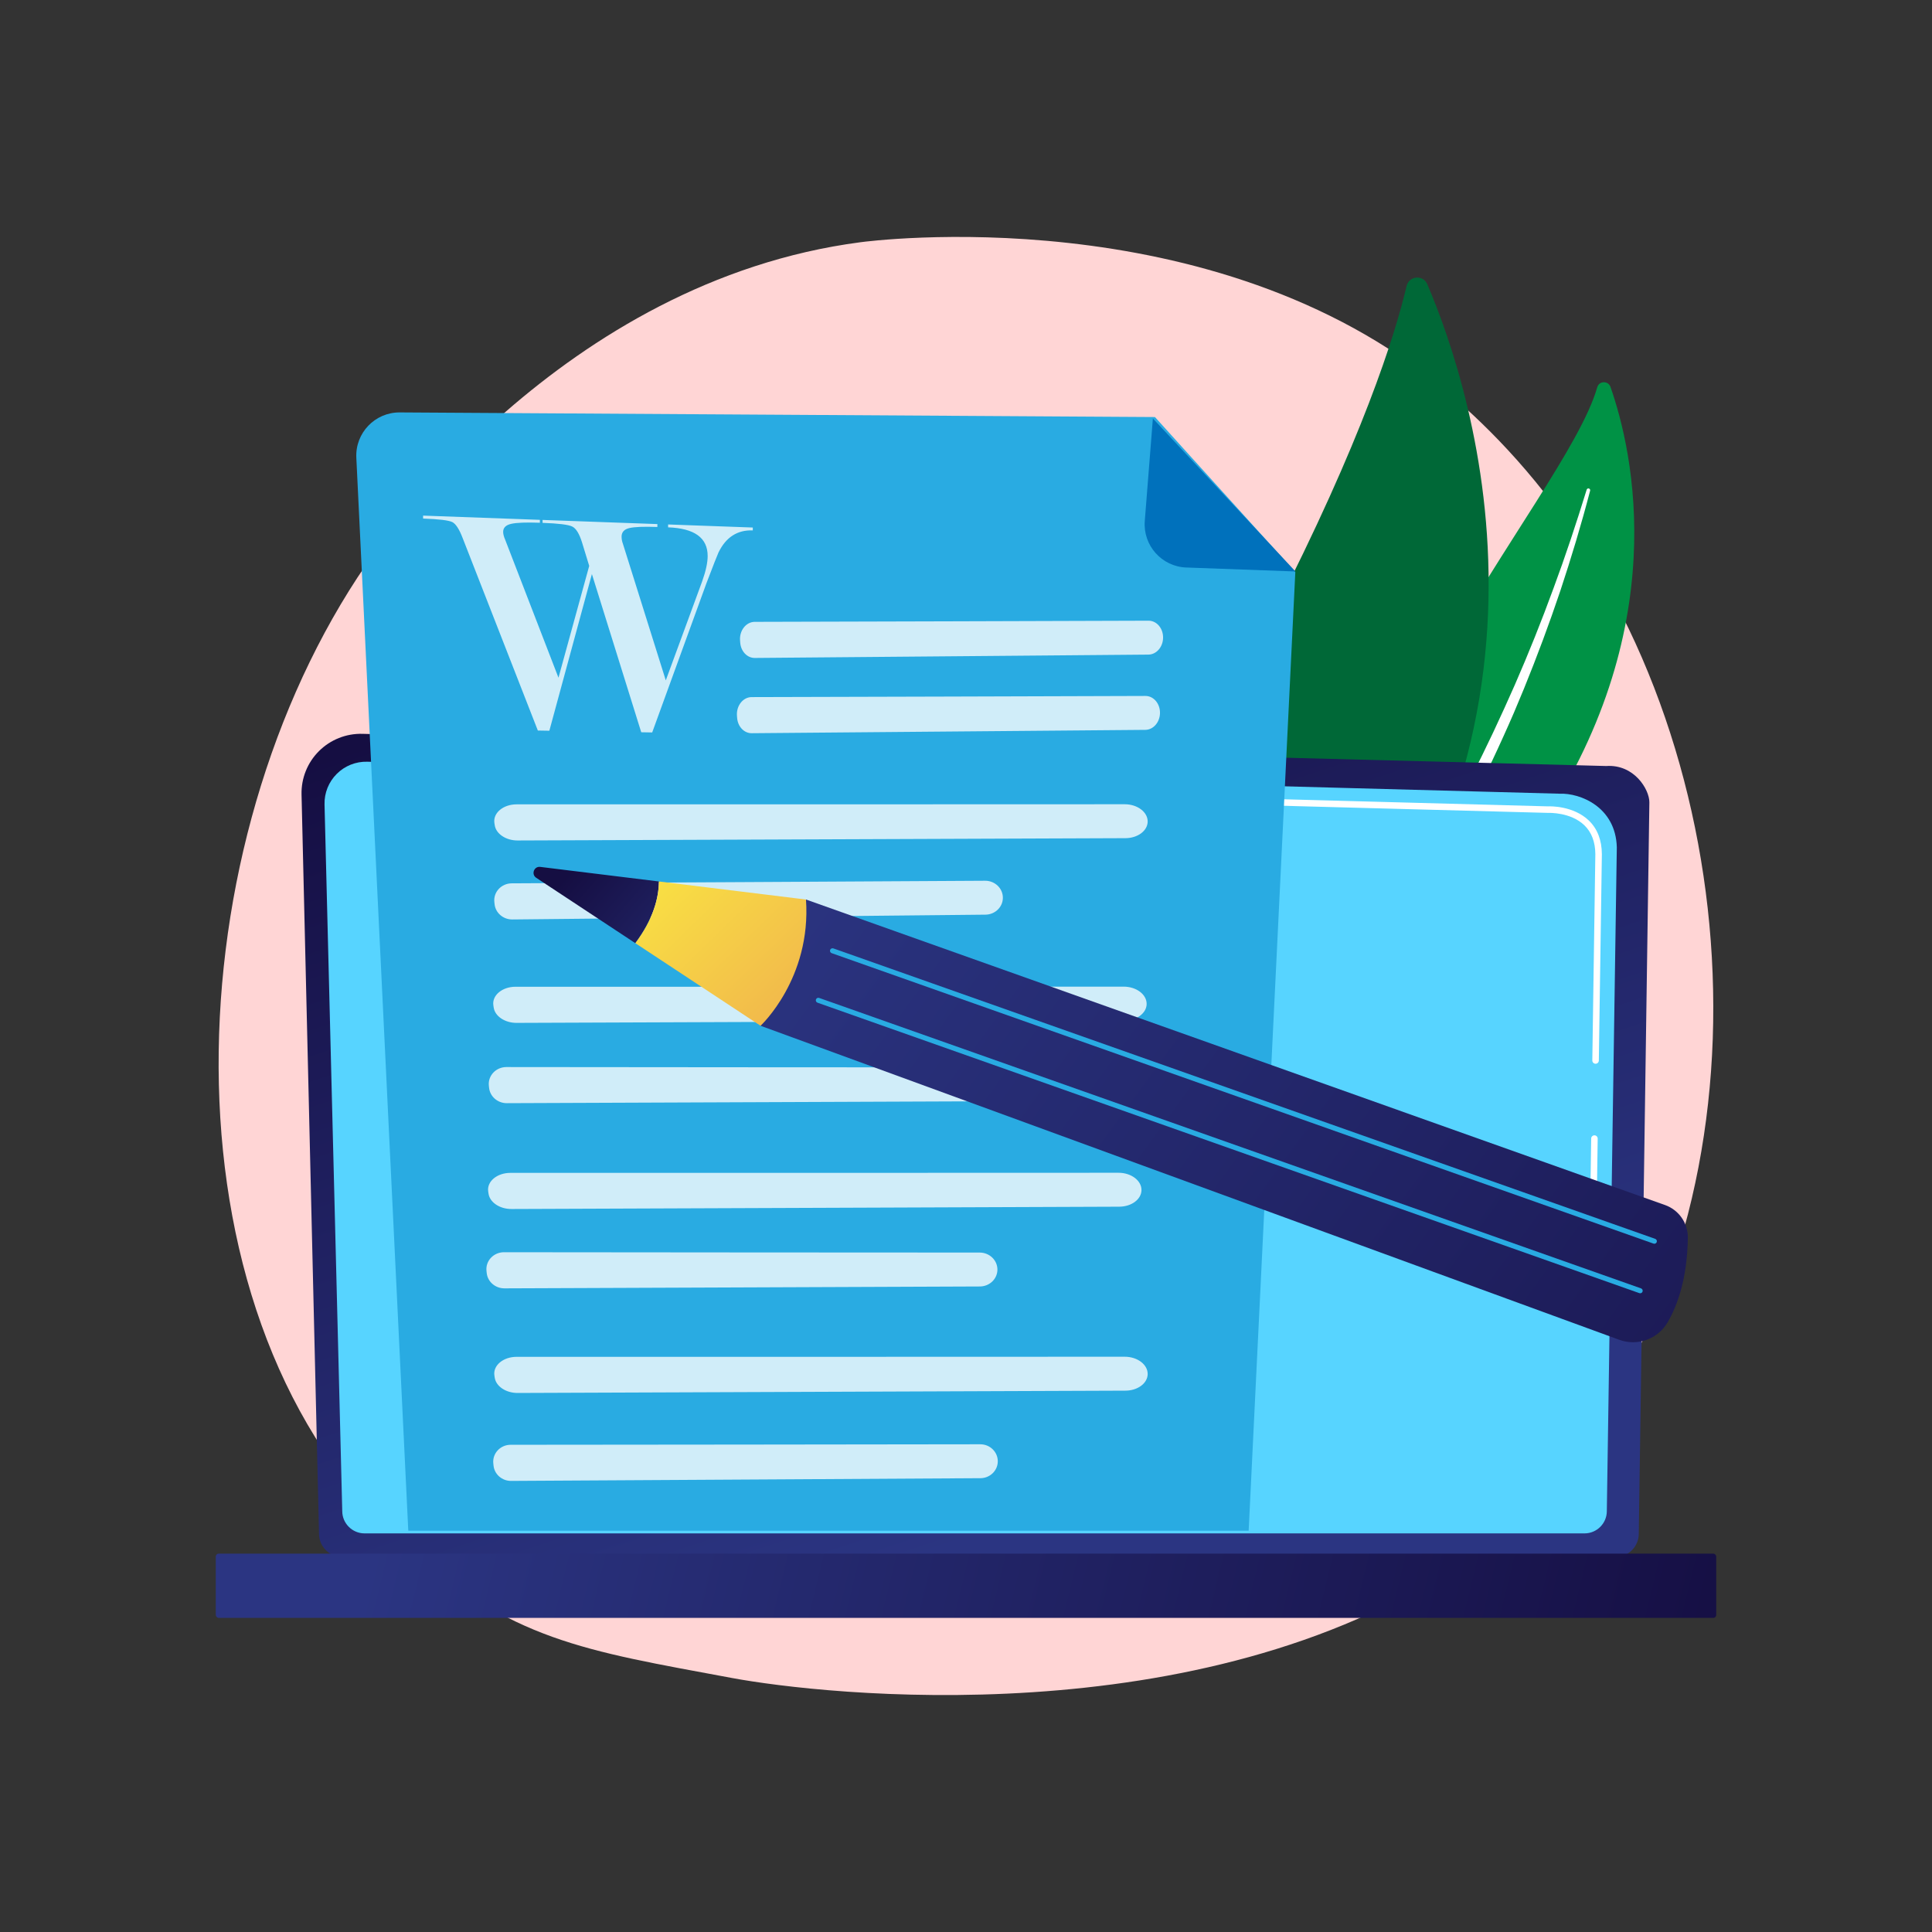
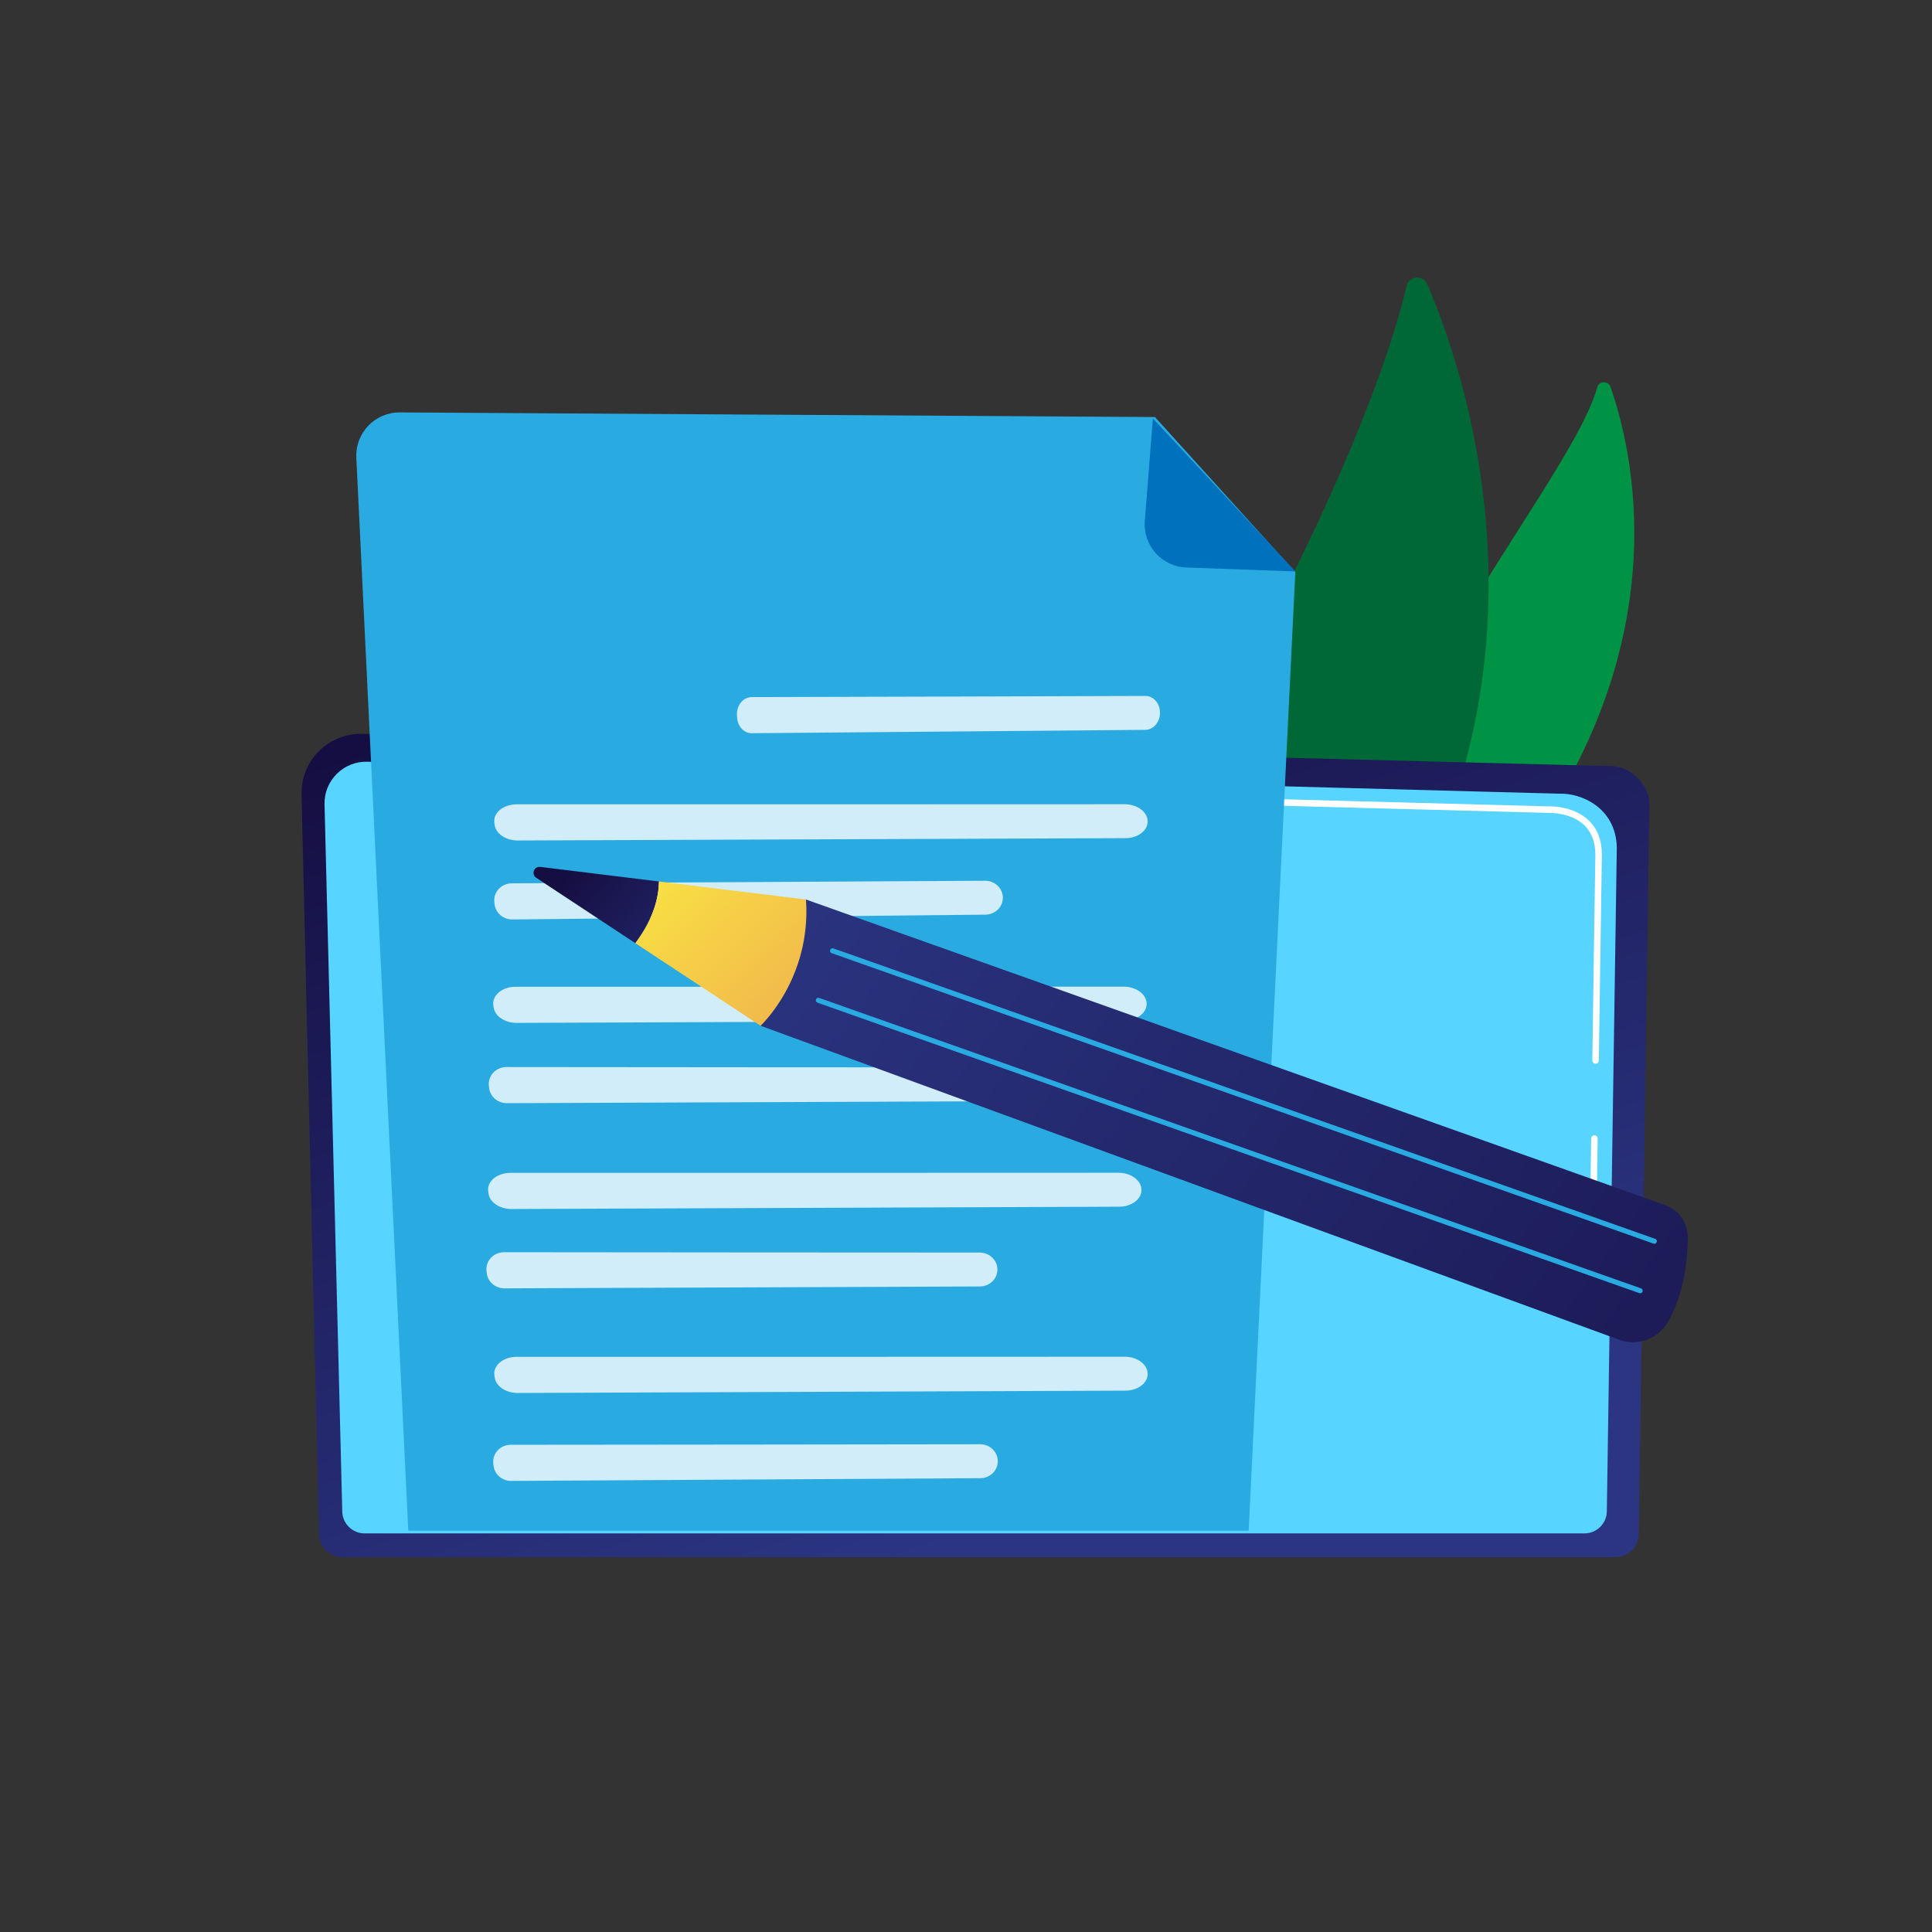
<svg xmlns="http://www.w3.org/2000/svg" xmlns:xlink="http://www.w3.org/1999/xlink" width="3710" height="3710" viewBox="0 0 3710 3710">
  <rect x="0" y="0" width="3710" height="3710" fill="#333333" stroke="none" />
  <defs>
    <style> .cls-1, .cls-2 { fill: none; } .cls-1, .cls-3 { opacity: .78; } .cls-4 { fill: url(#linear-gradient); } .cls-2 { isolation: isolate; } .cls-5, .cls-6 { fill: #006837; } .cls-7 { fill: #009245; } .cls-8 { fill: #0071bc; } .cls-9, .cls-10, .cls-3 { fill: #fff; } .cls-11 { fill: #ffd5d5; } .cls-12 { fill: #57d4ff; } .cls-13 { fill: #29abe2; } .cls-10, .cls-6 { mix-blend-mode: soft-light; } .cls-14 { fill: url(#linear-gradient-3); } .cls-15 { fill: url(#linear-gradient-4); } .cls-16 { fill: url(#linear-gradient-2); } .cls-17 { fill: url(#linear-gradient-6); } .cls-18 { fill: url(#linear-gradient-5); } </style>
    <linearGradient id="linear-gradient" x1="-947.22" y1="2882.29" x2="-370.02" y2="1150.67" gradientTransform="translate(1155.78) rotate(-180) scale(1 -1)" gradientUnits="userSpaceOnUse">
      <stop offset="0" stop-color="#2b3582" />
      <stop offset="1" stop-color="#150e42" />
    </linearGradient>
    <linearGradient id="linear-gradient-2" x1="396.31" y1="2778.67" x2="-2175.08" y2="3404.14" gradientTransform="translate(2554.22 6090.29) scale(1 -1)" xlink:href="#linear-gradient" />
    <linearGradient id="linear-gradient-3" x1="-2058.2" y1="1982.41" x2="-2001.47" y2="1982.41" gradientTransform="translate(83.01) rotate(-180) scale(1 -1)" gradientUnits="userSpaceOnUse">
      <stop offset="0" stop-color="#f9b776" />
      <stop offset="1" stop-color="#f47960" />
    </linearGradient>
    <linearGradient id="linear-gradient-4" x1="-1426.04" y1="1542.15" x2="-3818.64" y2="3287.51" gradientTransform="translate(83.01) rotate(-180) scale(1 -1)" xlink:href="#linear-gradient" />
    <linearGradient id="linear-gradient-5" x1="-1342.16" y1="1930.58" x2="-1027.01" y2="1656.64" gradientTransform="translate(83.01) rotate(-180) scale(1 -1)" xlink:href="#linear-gradient" />
    <linearGradient id="linear-gradient-6" x1="-1066.62" y1="1528.51" x2="-2233.48" y2="2727.7" gradientTransform="translate(83.01) rotate(-180) scale(1 -1)" gradientUnits="userSpaceOnUse">
      <stop offset="0" stop-color="#fdf53f" />
      <stop offset="1" stop-color="#d93c65" />
    </linearGradient>
  </defs>
  <g class="cls-2">
    <g id="Illustration">
      <g>
-         <path class="cls-11" d="m2944.71,2880.02c-74.71,77.01-90.38,88.1-141.56,122.27-499.15,333.29-1221.4,252.73-1397.81,219.9-284.62-52.97-424.39-71.67-630.82-258.17-469.06-423.77-446.24-1307.79-87.83-1855.41,42.5-64.93,394.12-568.74,965.94-643.49,13.99-1.83,676.44-89.31,1123.41,285.17,63.98,53.6,166.95,150.29,262.43,297.76,349.13,539.2,350.23,1374.3-93.77,1831.96Z" />
        <g>
          <path class="cls-7" d="m3067.23,743.54c3.56-12.41,21.07-12.78,25.34-.6,43.38,123.69,123.12,468-144.27,858.23-335.47,489.6-325.76,736.95-250.71,923.76,0,0-157.69-151.49-174.17-405.92-40.46-624.69,480.52-1154.85,543.81-1375.47Z" />
-           <path class="cls-10" d="m3046.86,940.34c-19.65,63.71-40.55,126.99-63.73,189.42-22.85,62.54-47.58,124.36-74.21,185.32-26.86,60.85-54.85,121.19-85.37,180.25-30.25,59.19-63.01,117.02-96.1,174.97-32.75,58.1-66.07,116.44-93.52,178.37-27.45,61.78-47.97,127.82-55.81,195.65-1.94,16.91-3.58,33.93-4.19,50.87-.93,16.94-1.12,33.92-.99,50.9.41,33.97,3.08,67.97,8.26,101.61,10.53,67.28,31.29,132.9,59.9,194.17,3.01,6.45,10.68,9.24,17.13,6.22,6.33-2.96,9.13-10.4,6.38-16.78l-.02-.05c-6.54-15.1-12.89-30.26-18.55-45.64-2.95-7.65-5.56-15.41-8.31-23.13-2.46-7.81-5.22-15.52-7.43-23.4-9.38-31.34-16.55-63.3-21.31-95.63-9.84-64.55-10.09-130.9-2.71-195.71,4.06-32.38,10.49-64.4,19.37-95.81,8.9-31.41,20.23-62.19,33.32-92.34,26.2-60.34,58.7-118.36,91.03-176.69,32.26-58.38,64.28-117.28,93.82-177.39,14.85-30.01,29.16-60.29,42.92-90.81,6.97-15.22,13.64-30.57,20.34-45.91,6.55-15.4,13.02-30.84,19.36-46.32,25.24-61.99,48.58-124.72,69.9-188.1,21.02-63.48,40.35-127.5,57.17-192.15.48-1.85-.63-3.74-2.47-4.22-1.79-.47-3.63.57-4.17,2.33Z" />
        </g>
        <g>
          <path class="cls-5" d="m2461.2,2070.28c-16.51,17.12-45.14,11.83-54.71-9.95-52.81-120.14-171.39-473.32,35.49-876.36,174.71-340.35,237.1-541.5,259.09-634.78,4.65-19.72,31.78-22.05,39.75-3.42,87.96,205.56,318.46,904-279.63,1524.5Z" />
          <path class="cls-6" d="m2431.71,2057.34c-.58.1-1.18.14-1.79.12-5.13-.14-9.17-4.4-9.04-9.53.15-5.81,17.97-586.7,239.51-1070.91,2.13-4.66,7.64-6.71,12.31-4.58,4.66,2.14,6.71,7.64,4.58,12.31-219.93,480.68-237.68,1057.9-237.84,1063.67-.12,4.52-3.44,8.19-7.74,8.91Z" />
        </g>
        <g>
          <path class="cls-4" d="m612.61,2945.11c0,24.83,20.34,45.15,45.19,45.15h2443.94c24.86,0,45.19-20.32,45.19-45.15l20.34-1404.47c0-24.83-29.26-73.31-82.88-69.67l-2388.49-61.8c-31.19-.81-61.34,11.2-83.43,33.21-22.09,22.01-34.17,52.11-33.43,83.27l33.56,1419.46Z" />
          <path class="cls-12" d="m657.23,2901.79c0,23.52,19.24,42.76,42.76,42.76h2342.82c23.52,0,42.76-19.24,42.76-42.76l19.19-1274.99c-2.26-76.73-69.53-104.3-110.3-102.67l-2289.15-61.41c-21.91-.59-43.1,7.85-58.61,23.33-15.52,15.48-24.05,36.66-23.5,58.58l34.04,1357.17Z" />
          <g>
            <path class="cls-9" d="m3060.25,2296.08h-.09c-3.46-.05-6.23-2.9-6.17-6.36l1.52-103.4c.05-3.43,2.85-6.17,6.26-6.17h.09c3.46.05,6.23,2.9,6.17,6.36l-1.52,103.4c-.05,3.43-2.85,6.17-6.26,6.17Z" />
            <path class="cls-9" d="m3063.97,2042.7h-.09c-3.46-.05-6.23-2.9-6.17-6.36l5.81-396.02c-.11-23.52-7.25-42.31-21.22-55.7-26.09-24.99-67.5-23.72-69.25-23.64l-731.66-19.62c-3.46-.09-6.19-2.97-6.1-6.43.09-3.46,2.75-6.4,6.43-6.09l731.23,19.62c4.55-.27,48.65-1.03,78.02,27.11,16.52,15.83,24.96,37.64,25.09,64.81l-5.82,396.15c-.05,3.43-2.85,6.17-6.26,6.17Z" />
          </g>
-           <rect class="cls-16" x="414.34" y="2983.45" width="2881.31" height="123.4" rx="5.65" ry="5.65" transform="translate(3710 6090.29) rotate(180)" />
        </g>
        <g>
          <path class="cls-13" d="m2217.85,800.84l-1450.17-8.88c-47.66-.29-85.78,39.52-83.42,87.12l99.77,2060.34h1613.76l89.6-1840.8-269.55-297.78Z" />
          <path class="cls-8" d="m2278.15,1089.79c-47.24-1.66-83.56-42.38-79.83-89.5l15.55-196.74,273.82,293.85-209.54-7.62Z" />
          <g>
-             <path class="cls-3" d="m1449.39,1194.12c130.18-.2,629.94-1.8,756.13-2.2,15.92-.05,28.55,15.14,27.92,33.53h0c-.6,17.51-13.07,31.46-28.22,31.59l-755.79,6.44c-14.56.12-26.69-12.59-27.99-29.34l-.33-4.24c-1.48-19.15,11.63-35.76,28.28-35.79Z" />
            <path class="cls-3" d="m1443.45,1338.63c130.18-.2,629.94-1.8,756.13-2.2,15.92-.05,28.55,15.14,27.92,33.53h0c-.6,17.51-13.07,31.46-28.22,31.59l-755.79,6.44c-14.56.12-26.69-12.59-27.99-29.34l-.33-4.24c-1.48-19.15,11.63-35.76,28.28-35.79Z" />
            <path class="cls-3" d="m992.01,1544.59c201.05.14,972.86-.13,1167.75-.21,24.58,0,44.54,15.22,44.1,33.62h0c-.42,17.51-19.27,31.44-42.67,31.53l-1167.1,4.44c-22.48.09-41.59-12.67-44.08-29.42l-.63-4.24c-2.85-19.16,16.92-35.75,42.63-35.73Z" />
            <path class="cls-3" d="m982.72,1696.26c156.5-.68,757.27-4.1,908.98-4.97,19.14-.11,34.56,15.04,34.09,33.43h0c-.45,17.51-15.22,31.52-33.43,31.7l-908.5,9.21c-17.5.18-32.28-12.5-34.11-29.24l-.46-4.24c-2.08-19.14,13.42-35.81,33.43-35.9Z" />
            <path class="cls-3" d="m990.03,1894.85c201.05.14,972.86-.13,1167.75-.21,24.58,0,44.54,15.22,44.1,33.62h0c-.42,17.51-19.27,31.44-42.67,31.53l-1167.1,4.44c-22.48.09-41.59-12.67-44.08-29.42l-.63-4.24c-2.85-19.16,16.92-35.75,42.63-35.73Z" />
            <path class="cls-3" d="m972.54,2049.05c157.24.29,760.85.57,913.28.64,19.23,0,34.64,15.25,34.06,33.64h0c-.55,17.51-15.48,31.42-33.78,31.49l-912.82,3.6c-17.58.07-32.36-12.7-34.1-29.45l-.44-4.24c-1.98-19.16,13.69-35.73,33.8-35.69Z" />
            <path class="cls-3" d="m980.12,2252.26c201.05.14,972.86-.13,1167.75-.21,24.58,0,44.54,15.22,44.1,33.62h0c-.42,17.51-19.27,31.44-42.67,31.53l-1167.1,4.44c-22.48.09-41.59-12.67-44.08-29.42l-.63-4.24c-2.85-19.16,16.92-35.75,42.63-35.73Z" />
            <path class="cls-3" d="m967.98,2404.64c157.24.29,760.85.57,913.28.64,19.23,0,34.64,15.25,34.06,33.64h0c-.55,17.51-15.48,31.42-33.78,31.49l-912.82,3.6c-17.58.07-32.36-12.7-34.1-29.45l-.44-4.24c-1.98-19.16,13.69-35.73,33.8-35.69Z" />
            <path class="cls-3" d="m992.01,2605.52c201.05.14,972.86-.13,1167.75-.21,24.58,0,44.54,15.22,44.1,33.62h0c-.42,17.51-19.27,31.44-42.67,31.53l-1167.1,4.44c-22.48.09-41.59-12.67-44.08-29.42l-.63-4.24c-2.85-19.16,16.92-35.75,42.63-35.73Z" />
            <path class="cls-3" d="m980.63,2774.4c155.25,0,751.24-.78,901.74-.98,18.98-.03,34.21,15.19,33.66,33.58h0c-.53,17.51-15.25,31.45-33.32,31.55l-901.29,5.22c-17.36.1-31.97-12.64-33.69-29.39l-.44-4.24c-1.98-19.15,13.49-35.75,33.34-35.75Z" />
          </g>
          <g class="cls-1">
-             <path class="cls-9" d="m1136.64,1102.37l-81.72,300.83-22.11-.37-144.18-369.08c-6.6-17.42-13.32-27.83-20.15-31.22-6.84-3.39-25.48-5.64-56.02-6.73v-5.67l224.25,8.11v5.61c-26.5-.95-44.89-.25-55.12,2.1-10.26,2.35-15.38,7.5-15.38,15.43,0,4.18,1.31,9.25,3.93,15.19l102.3,264.85,59.02-214.72-13.73-44.89c-5.22-16.88-11.52-27.12-18.91-30.72-7.4-3.61-26.35-5.96-56.92-7.05v-5.61l220.46,7.97v5.55c-25.82-.93-43.75-.23-53.74,2.1-9.99,2.33-14.99,7.84-14.99,16.52,0,4.54.85,9.13,2.56,13.73l82.33,262.2,69.77-189.92c7.09-19.87,10.64-36.17,10.64-48.89,0-34.86-25.26-53.19-75.97-55.01v-5.55l162.64,5.88v5.5c-29.65-1.06-51.63,13.09-65.88,42.47-2.1,4.43-9.87,24.25-23.32,59.48l-103.98,286.05-21.05-.35-94.74-303.79Z" />
-           </g>
+             </g>
        </g>
        <g>
          <path class="cls-14" d="m2133.67,2009.36c-6.31,4.93-27.91-5.36-41.13-12.47-6.44-3.47-9.56-11-7.35-17.97,3.18-10.03,8.48-22.98,15.01-24.61,10.84-2.71,59.45,34.75,33.46,55.05Z" />
          <g>
            <g>
              <path class="cls-15" d="m3197.29,2314.01l-1649.55-586.67-87.27,242.42,1648.98,603.05c35.02,12.81,74.11-1.4,92.88-33.62,19.28-33.1,37.7-84.82,38.81-162.29.4-28.17-17.3-53.46-43.84-62.9Z" />
              <g>
                <path class="cls-18" d="m1037.42,1664.69l227.86,27.98c-.24,31.36-10.51,71.93-45.27,118.48l-190.29-125.53c-10.1-6.66-4.31-22.4,7.7-20.93Z" />
                <path class="cls-17" d="m1547.74,1727.35c10.44,151.93-87.27,242.42-87.27,242.42l-240.46-158.62c34.76-46.55,45.03-87.12,45.27-118.48l282.46,34.68Z" />
              </g>
            </g>
            <path class="cls-13" d="m3176.83,2388.35c2,0,3.87-1.24,4.57-3.23.89-2.52-.43-5.29-2.95-6.18l-1578.17-557.74c-2.53-.89-5.3.43-6.18,2.95-.89,2.52.43,5.29,2.95,6.18l1578.17,557.74c.54.19,1.08.28,1.61.28Z" />
            <path class="cls-13" d="m3149.6,2483.46c2,0,3.87-1.24,4.57-3.23.89-2.52-.43-5.29-2.95-6.18l-1578.17-557.74c-2.53-.89-5.29.43-6.18,2.95-.89,2.52.43,5.29,2.95,6.18l1578.17,557.74c.53.19,1.08.28,1.61.28Z" />
          </g>
        </g>
      </g>
    </g>
  </g>
</svg>